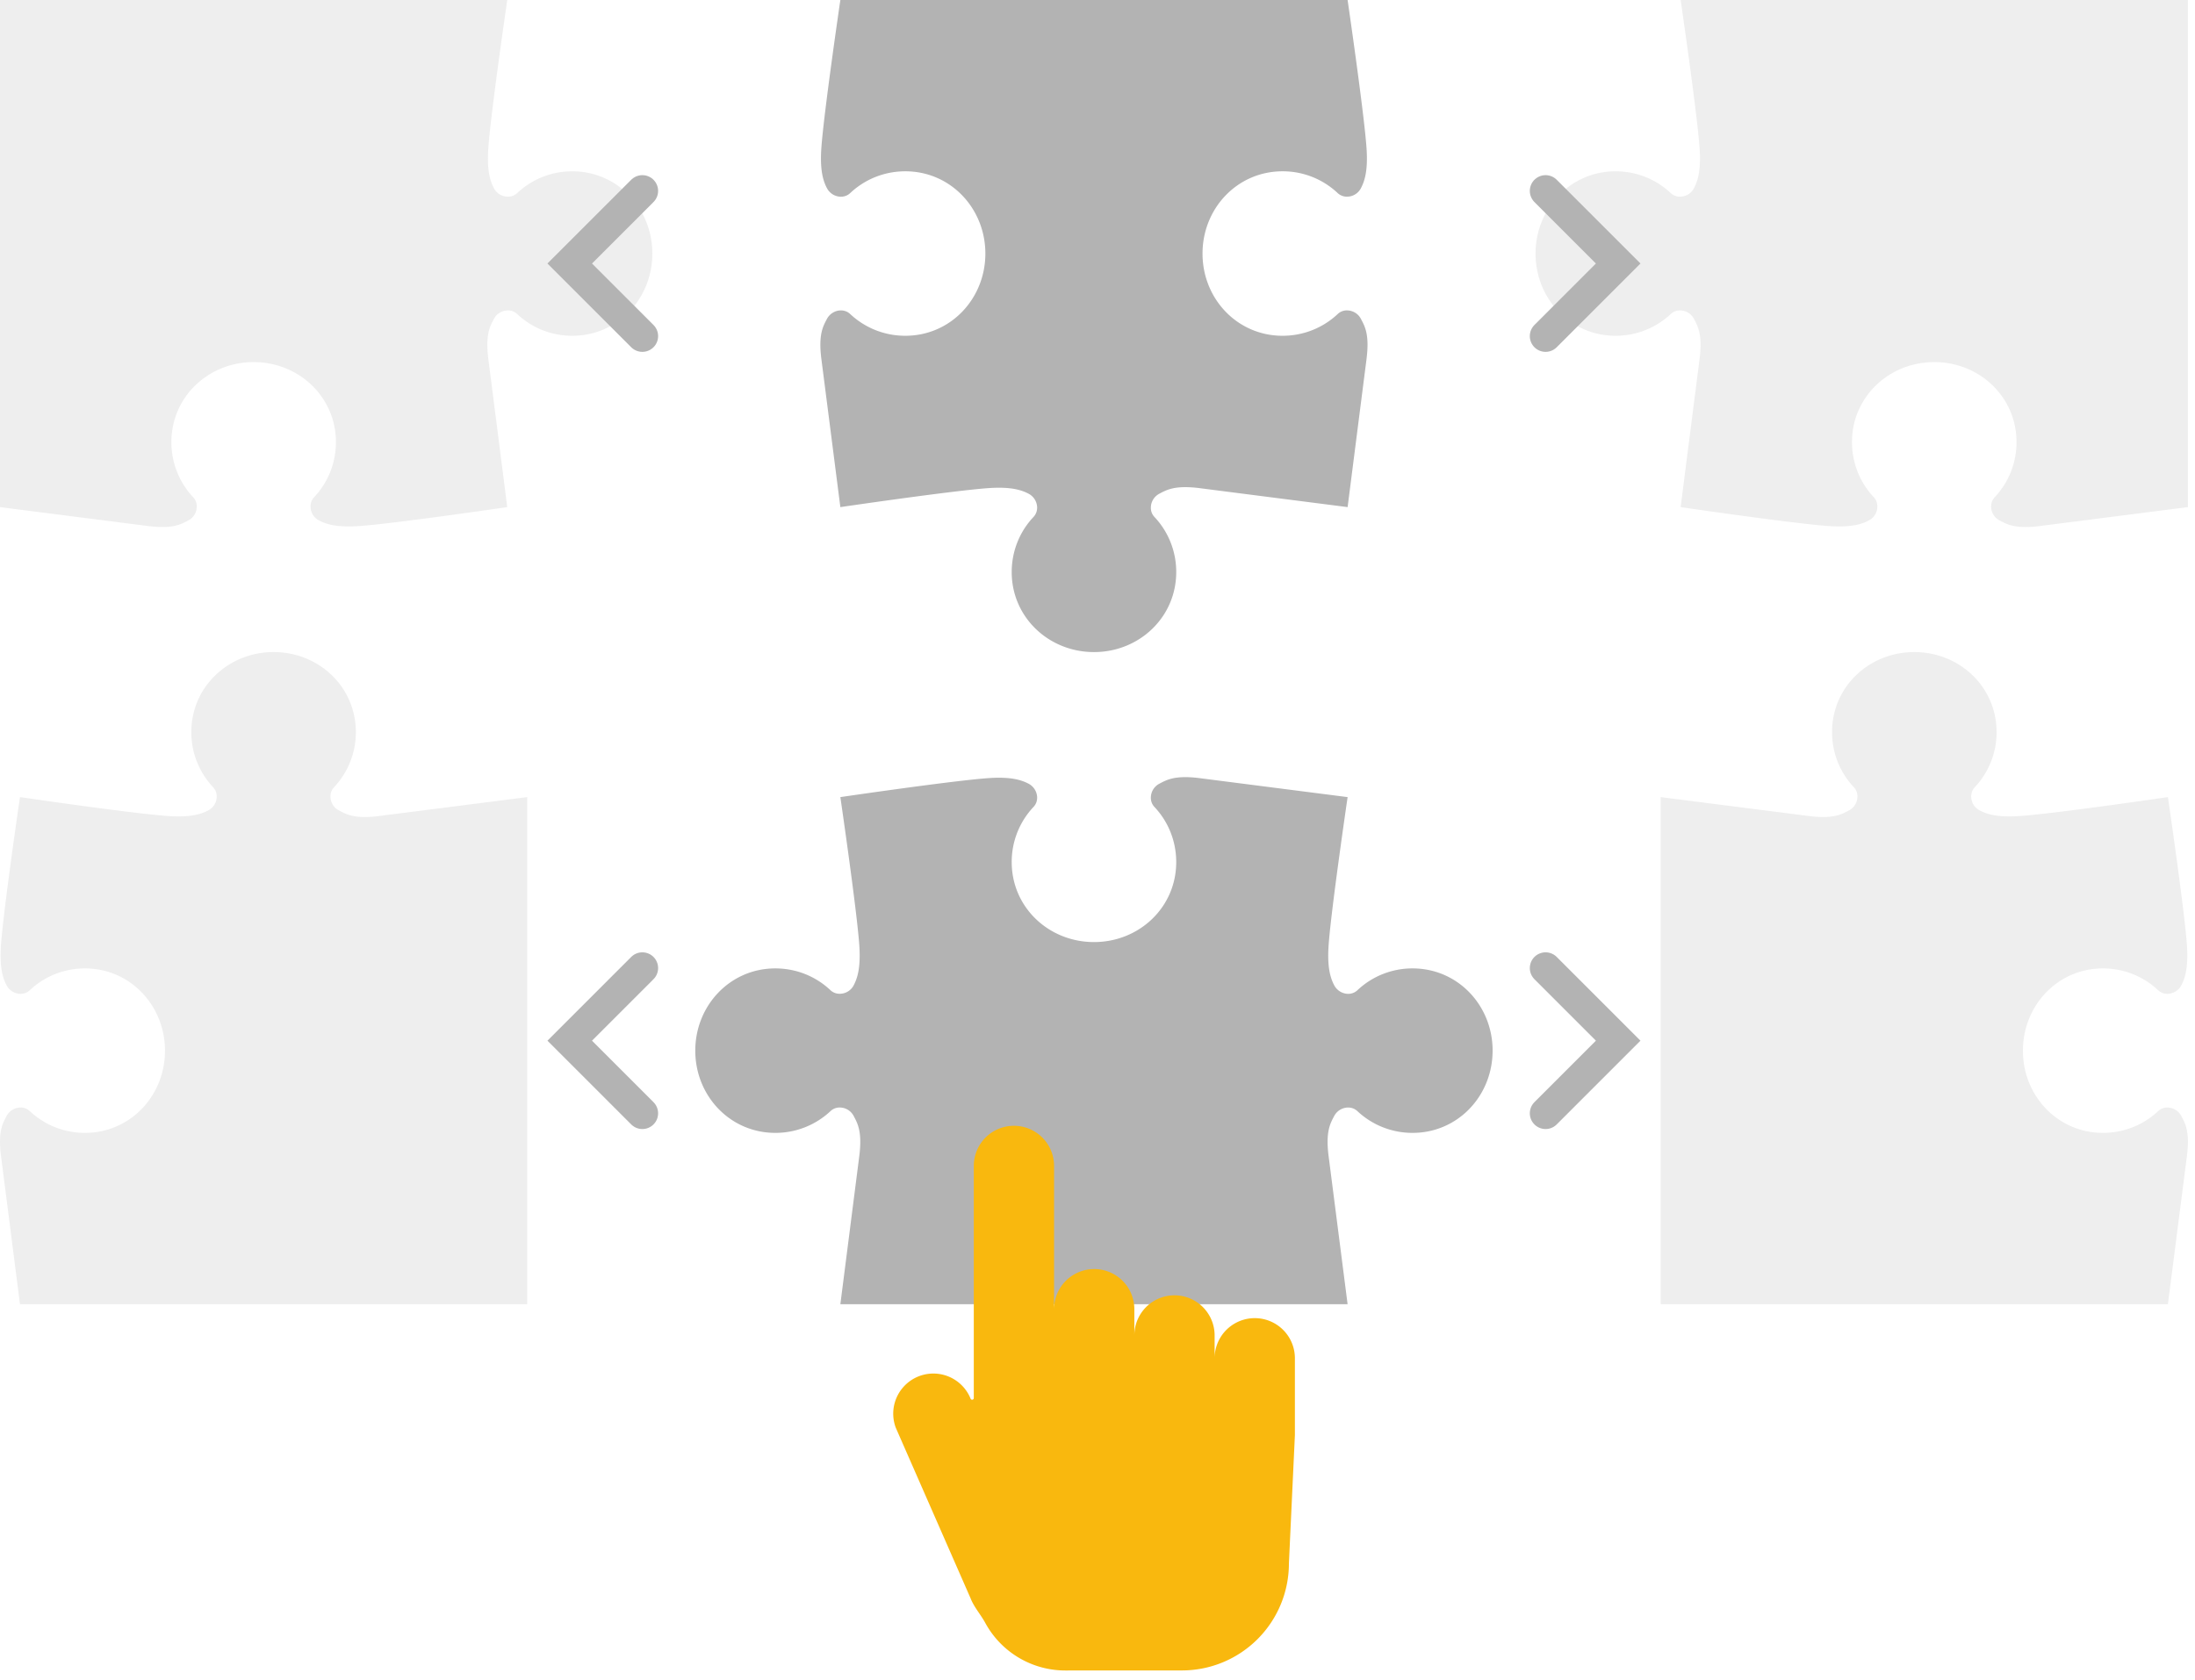
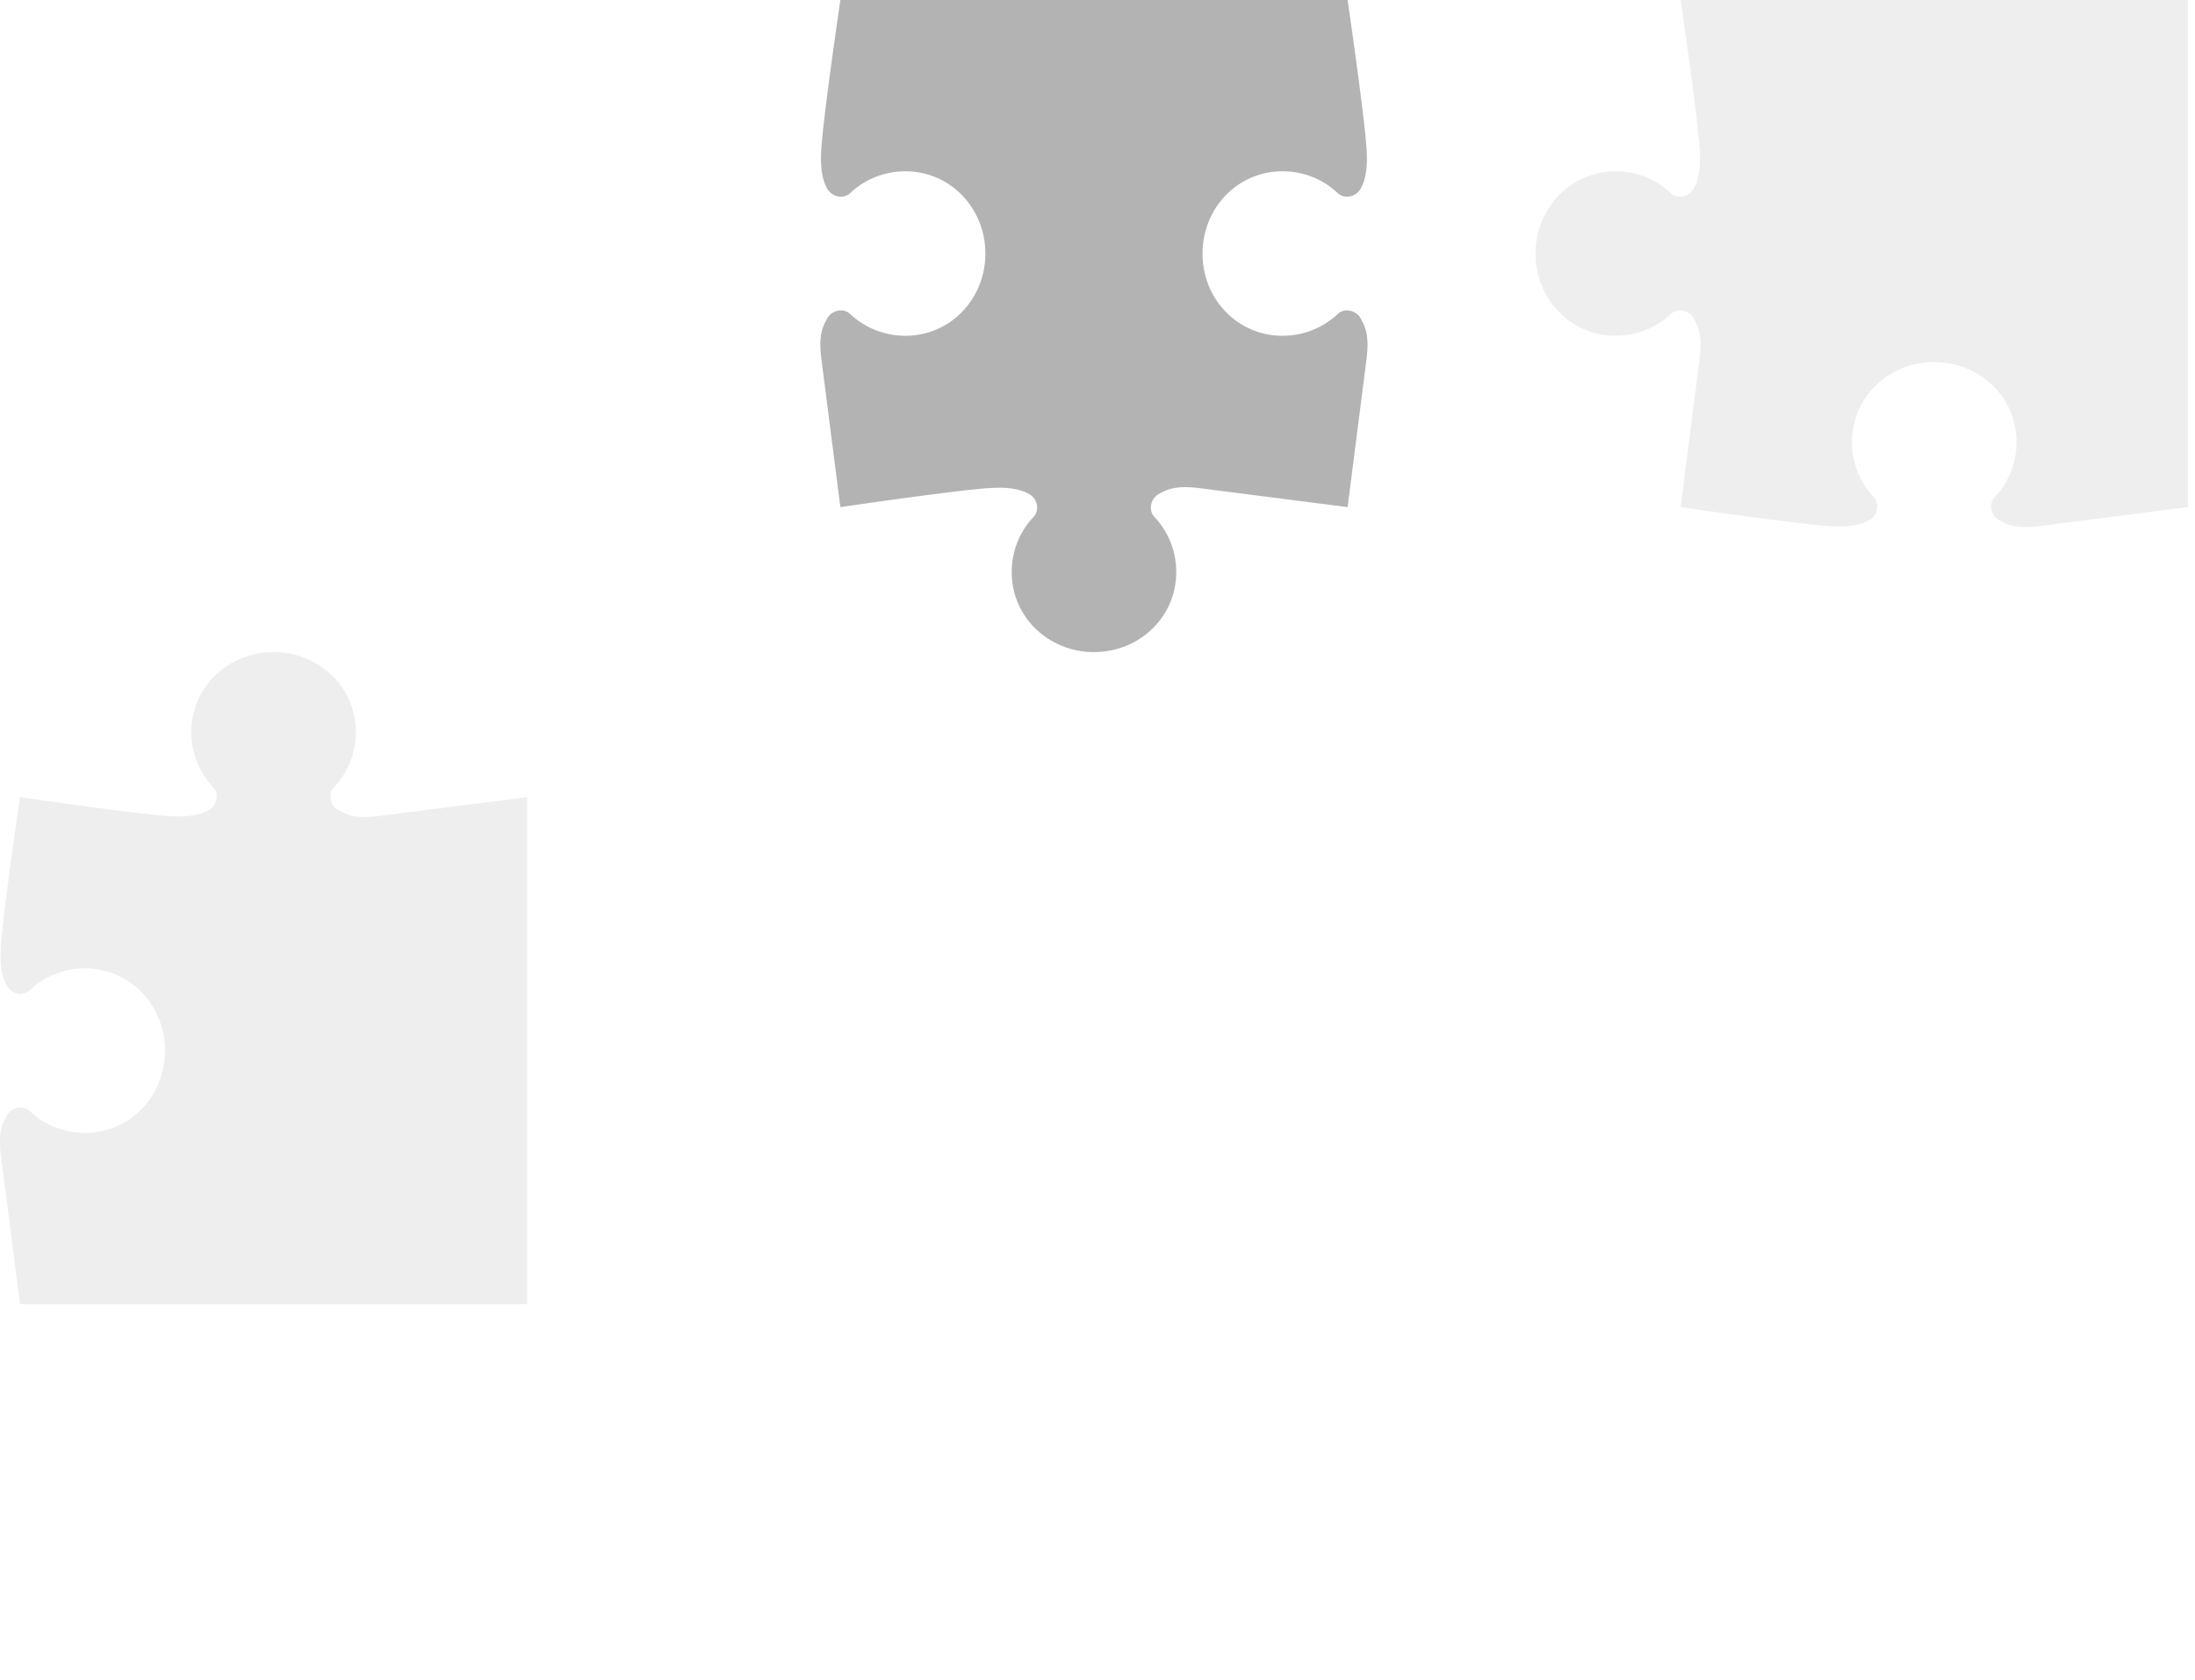
<svg xmlns="http://www.w3.org/2000/svg" width="209" height="160" fill="none" viewBox="0 0 209 160">
-   <path fill="#b3b3b3" fill-opacity=".22" d="M0 .002V48.3l14.126 1.805c2.35.295 3.122-.18 3.804-.537.508-.265.79-.773.804-1.268a1.27 1.27 0 0 0-.333-.935 7.62 7.62 0 0 1-2.082-5.26c0-4.31 3.533-7.618 7.83-7.618 4.296 0 7.836 3.309 7.836 7.619 0 2.04-.79 3.893-2.083 5.259a1.27 1.27 0 0 0-.332.935c.013.495.296 1.003.804 1.268.681.356 1.685.682 3.804.537 3.393-.235 14.121-1.805 14.121-1.805l-1.804-14.126c-.295-2.35.18-3.122.536-3.804a1.5 1.5 0 0 1 1.268-.803 1.25 1.25 0 0 1 .936.338 7.64 7.64 0 0 0 5.259 2.076c4.31 0 7.619-3.532 7.619-7.83 0-4.296-3.31-7.835-7.62-7.835-2.04 0-3.892.79-5.258 2.082a1.27 1.27 0 0 1-.936.332 1.49 1.49 0 0 1-1.268-.803c-.356-.675-.681-1.685-.536-3.804C46.73 10.735 48.3 0 48.3 0H.002z" />
  <path fill="#b3b3b3" d="M130.12 34.173c-.007.037-1.805 14.126-1.805 14.126s-14.091-1.804-14.126-1.81c-2.349-.29-3.122.18-3.804.536-.508.271-.79.78-.803 1.274-.018.339.091.671.332.93a7.62 7.62 0 0 1 2.082 5.258c0 4.31-3.532 7.62-7.829 7.62s-7.836-3.31-7.836-7.62c0-2.04.79-3.893 2.082-5.258.241-.261.35-.591.339-.93a1.52 1.52 0 0 0-.81-1.274c-.682-.356-1.685-.682-3.804-.536-3.394.234-14.122 1.81-14.122 1.81s-1.804-14.091-1.81-14.126c-.296-2.35.18-3.122.535-3.804.272-.501.78-.79 1.275-.803.339-.013.671.095.93.338a7.64 7.64 0 0 0 5.258 2.076c4.31 0 7.619-3.532 7.619-7.83 0-4.296-3.309-7.835-7.619-7.835-2.04 0-3.893.79-5.259 2.082-.26.24-.59.35-.929.339a1.52 1.52 0 0 1-1.275-.81c-.356-.675-.681-1.685-.536-3.804C78.44 10.735 80.016 0 80.016 0h48.297s1.57 10.735 1.804 14.122c.146 2.119-.18 3.126-.536 3.804-.265.508-.773.79-1.268.803a1.27 1.27 0 0 1-.936-.332 7.62 7.62 0 0 0-5.258-2.082c-4.31 0-7.619 3.532-7.619 7.836 0 4.303 3.309 7.83 7.619 7.83 2.041 0 3.893-.791 5.258-2.077a1.25 1.25 0 0 1 .936-.338 1.5 1.5 0 0 1 1.268.803c.356.682.834 1.455.536 3.804z" />
  <path fill="#b3b3b3" fill-opacity=".22" d="M208.324.002V48.3l-14.126 1.805c-2.35.295-3.123-.18-3.804-.537a1.49 1.49 0 0 1-.804-1.268 1.27 1.27 0 0 1 .332-.935 7.62 7.62 0 0 0 2.083-5.26c0-4.31-3.533-7.618-7.83-7.618s-7.836 3.309-7.836 7.619c0 2.04.79 3.893 2.082 5.259.241.26.35.597.332.935a1.49 1.49 0 0 1-.803 1.268c-.682.356-1.685.682-3.804.537-3.394-.235-14.122-1.805-14.122-1.805l1.805-14.126c.295-2.35-.181-3.122-.537-3.804a1.5 1.5 0 0 0-1.268-.803 1.25 1.25 0 0 0-.935.338 7.65 7.65 0 0 1-5.259 2.076c-4.31 0-7.619-3.532-7.619-7.83 0-4.296 3.309-7.835 7.619-7.835 2.041 0 3.893.79 5.259 2.082.26.24.597.35.935.332a1.49 1.49 0 0 0 1.268-.803c.356-.675.682-1.685.537-3.804C161.594 10.735 160.024 0 160.024 0h48.297zM50.2 75.922v48.297H1.903S.1 110.128.093 110.093c-.296-2.349.18-3.122.536-3.804.271-.502.78-.79 1.274-.803.339-.013.671.097.93.338A7.64 7.64 0 0 0 8.09 107.9c4.31 0 7.62-3.533 7.62-7.829 0-4.297-3.31-7.836-7.62-7.836-2.04 0-3.893.79-5.258 2.082-.261.24-.591.35-.93.339a1.52 1.52 0 0 1-1.274-.81c-.356-.676-.682-1.685-.537-3.804.235-3.388 1.811-14.122 1.811-14.122s10.728 1.57 14.122 1.804c2.12.146 3.122-.18 3.804-.536.508-.265.79-.773.803-1.268a1.27 1.27 0 0 0-.332-.936 7.62 7.62 0 0 1-2.082-5.259c0-4.31 3.533-7.619 7.836-7.619s7.83 3.31 7.83 7.62c0 2.04-.79 3.892-2.083 5.258a1.27 1.27 0 0 0-.332.936c.013.495.295 1.003.803 1.268.682.356 1.455.834 3.804.536.037-.006 14.127-1.804 14.127-1.804z" />
-   <path fill="#b3b3b3" d="M142.12 100.071c0 4.299-3.309 7.829-7.619 7.829a7.65 7.65 0 0 1-5.259-2.075c-.26-.241-.59-.35-.929-.339a1.52 1.52 0 0 0-1.274.803c-.356.682-.834 1.455-.537 3.804.007.037 1.811 14.126 1.811 14.126H80.016l1.804-14.126c.296-2.349-.18-3.122-.536-3.804a1.5 1.5 0 0 0-1.268-.803 1.25 1.25 0 0 0-.936.339 7.65 7.65 0 0 1-5.258 2.075c-4.31 0-7.62-3.532-7.62-7.829s3.31-7.836 7.62-7.836c2.04 0 3.893.79 5.258 2.082.26.241.597.35.936.332a1.49 1.49 0 0 0 1.268-.803c.356-.675.682-1.685.536-3.804-.234-3.387-1.804-14.122-1.804-14.122s10.728-1.576 14.122-1.81c2.119-.146 3.122.18 3.804.536.508.271.79.779.81 1.274.013.339-.096.671-.339.93a7.62 7.62 0 0 0-2.082 5.258c0 4.31 3.532 7.619 7.836 7.619 4.303 0 7.829-3.309 7.829-7.619 0-2.04-.79-3.893-2.082-5.259a1.26 1.26 0 0 1-.332-.929 1.5 1.5 0 0 1 .803-1.274c.682-.356 1.455-.828 3.804-.537.037.007 14.126 1.811 14.126 1.811s-1.576 10.735-1.81 14.122c-.146 2.119.18 3.126.536 3.804.271.508.779.79 1.274.81.339.013.671-.096.93-.339a7.62 7.62 0 0 1 5.258-2.082c4.31 0 7.619 3.532 7.619 7.836z" />
-   <path fill="#b3b3b3" fill-opacity=".22" d="M158.124 75.922v48.297h48.297s1.805-14.091 1.811-14.126c.296-2.349-.18-3.122-.536-3.804a1.52 1.52 0 0 0-1.275-.803 1.28 1.28 0 0 0-.929.338 7.64 7.64 0 0 1-5.259 2.076c-4.31 0-7.618-3.533-7.618-7.829 0-4.297 3.308-7.836 7.618-7.836 2.041 0 3.893.79 5.259 2.082.261.24.591.35.929.339a1.52 1.52 0 0 0 1.275-.81c.356-.676.682-1.685.536-3.804-.234-3.388-1.811-14.122-1.811-14.122s-10.728 1.57-14.121 1.804c-2.119.146-3.123-.18-3.804-.536a1.49 1.49 0 0 1-.804-1.268 1.27 1.27 0 0 1 .333-.936 7.62 7.62 0 0 0 2.082-5.259c0-4.31-3.533-7.619-7.836-7.619s-7.83 3.31-7.83 7.62c0 2.04.791 3.892 2.082 5.258.241.26.35.597.333.936a1.49 1.49 0 0 1-.804 1.268c-.681.356-1.454.834-3.804.536-.037-.006-14.126-1.804-14.126-1.804z" />
-   <path stroke="#b3b3b3" stroke-linecap="round" stroke-width="3" d="m147.163 18.182 6.915 6.916-6.915 6.915M61.163 18.182l-6.916 6.916 6.916 6.915M147.163 92.203l6.915 6.916-6.915 6.916M61.163 92.203l-6.916 6.916 6.916 6.916" />
-   <path fill="#f9b80e" fill-rule="evenodd" d="M96.543 107.226a3.82 3.82 0 0 0-3.822 3.821v22.109c0 .175-.242.22-.305.057a3.822 3.822 0 0 0-7.126 2.764l7.126 16.253q.06.157.134.306c.35.714.88 1.33 1.26 2.029a8.68 8.68 0 0 0 7.63 4.54l11.096-.005a10.19 10.19 0 0 0 10.189-10.192l.57-12.215v-7.388a3.822 3.822 0 0 0-7.643 0v-2.111a3.822 3.822 0 0 0-7.644 0v-2.499a3.822 3.822 0 0 0-7.644-.004v-13.644c0-2.11-1.71-3.821-3.821-3.821" clip-rule="evenodd" />
</svg>